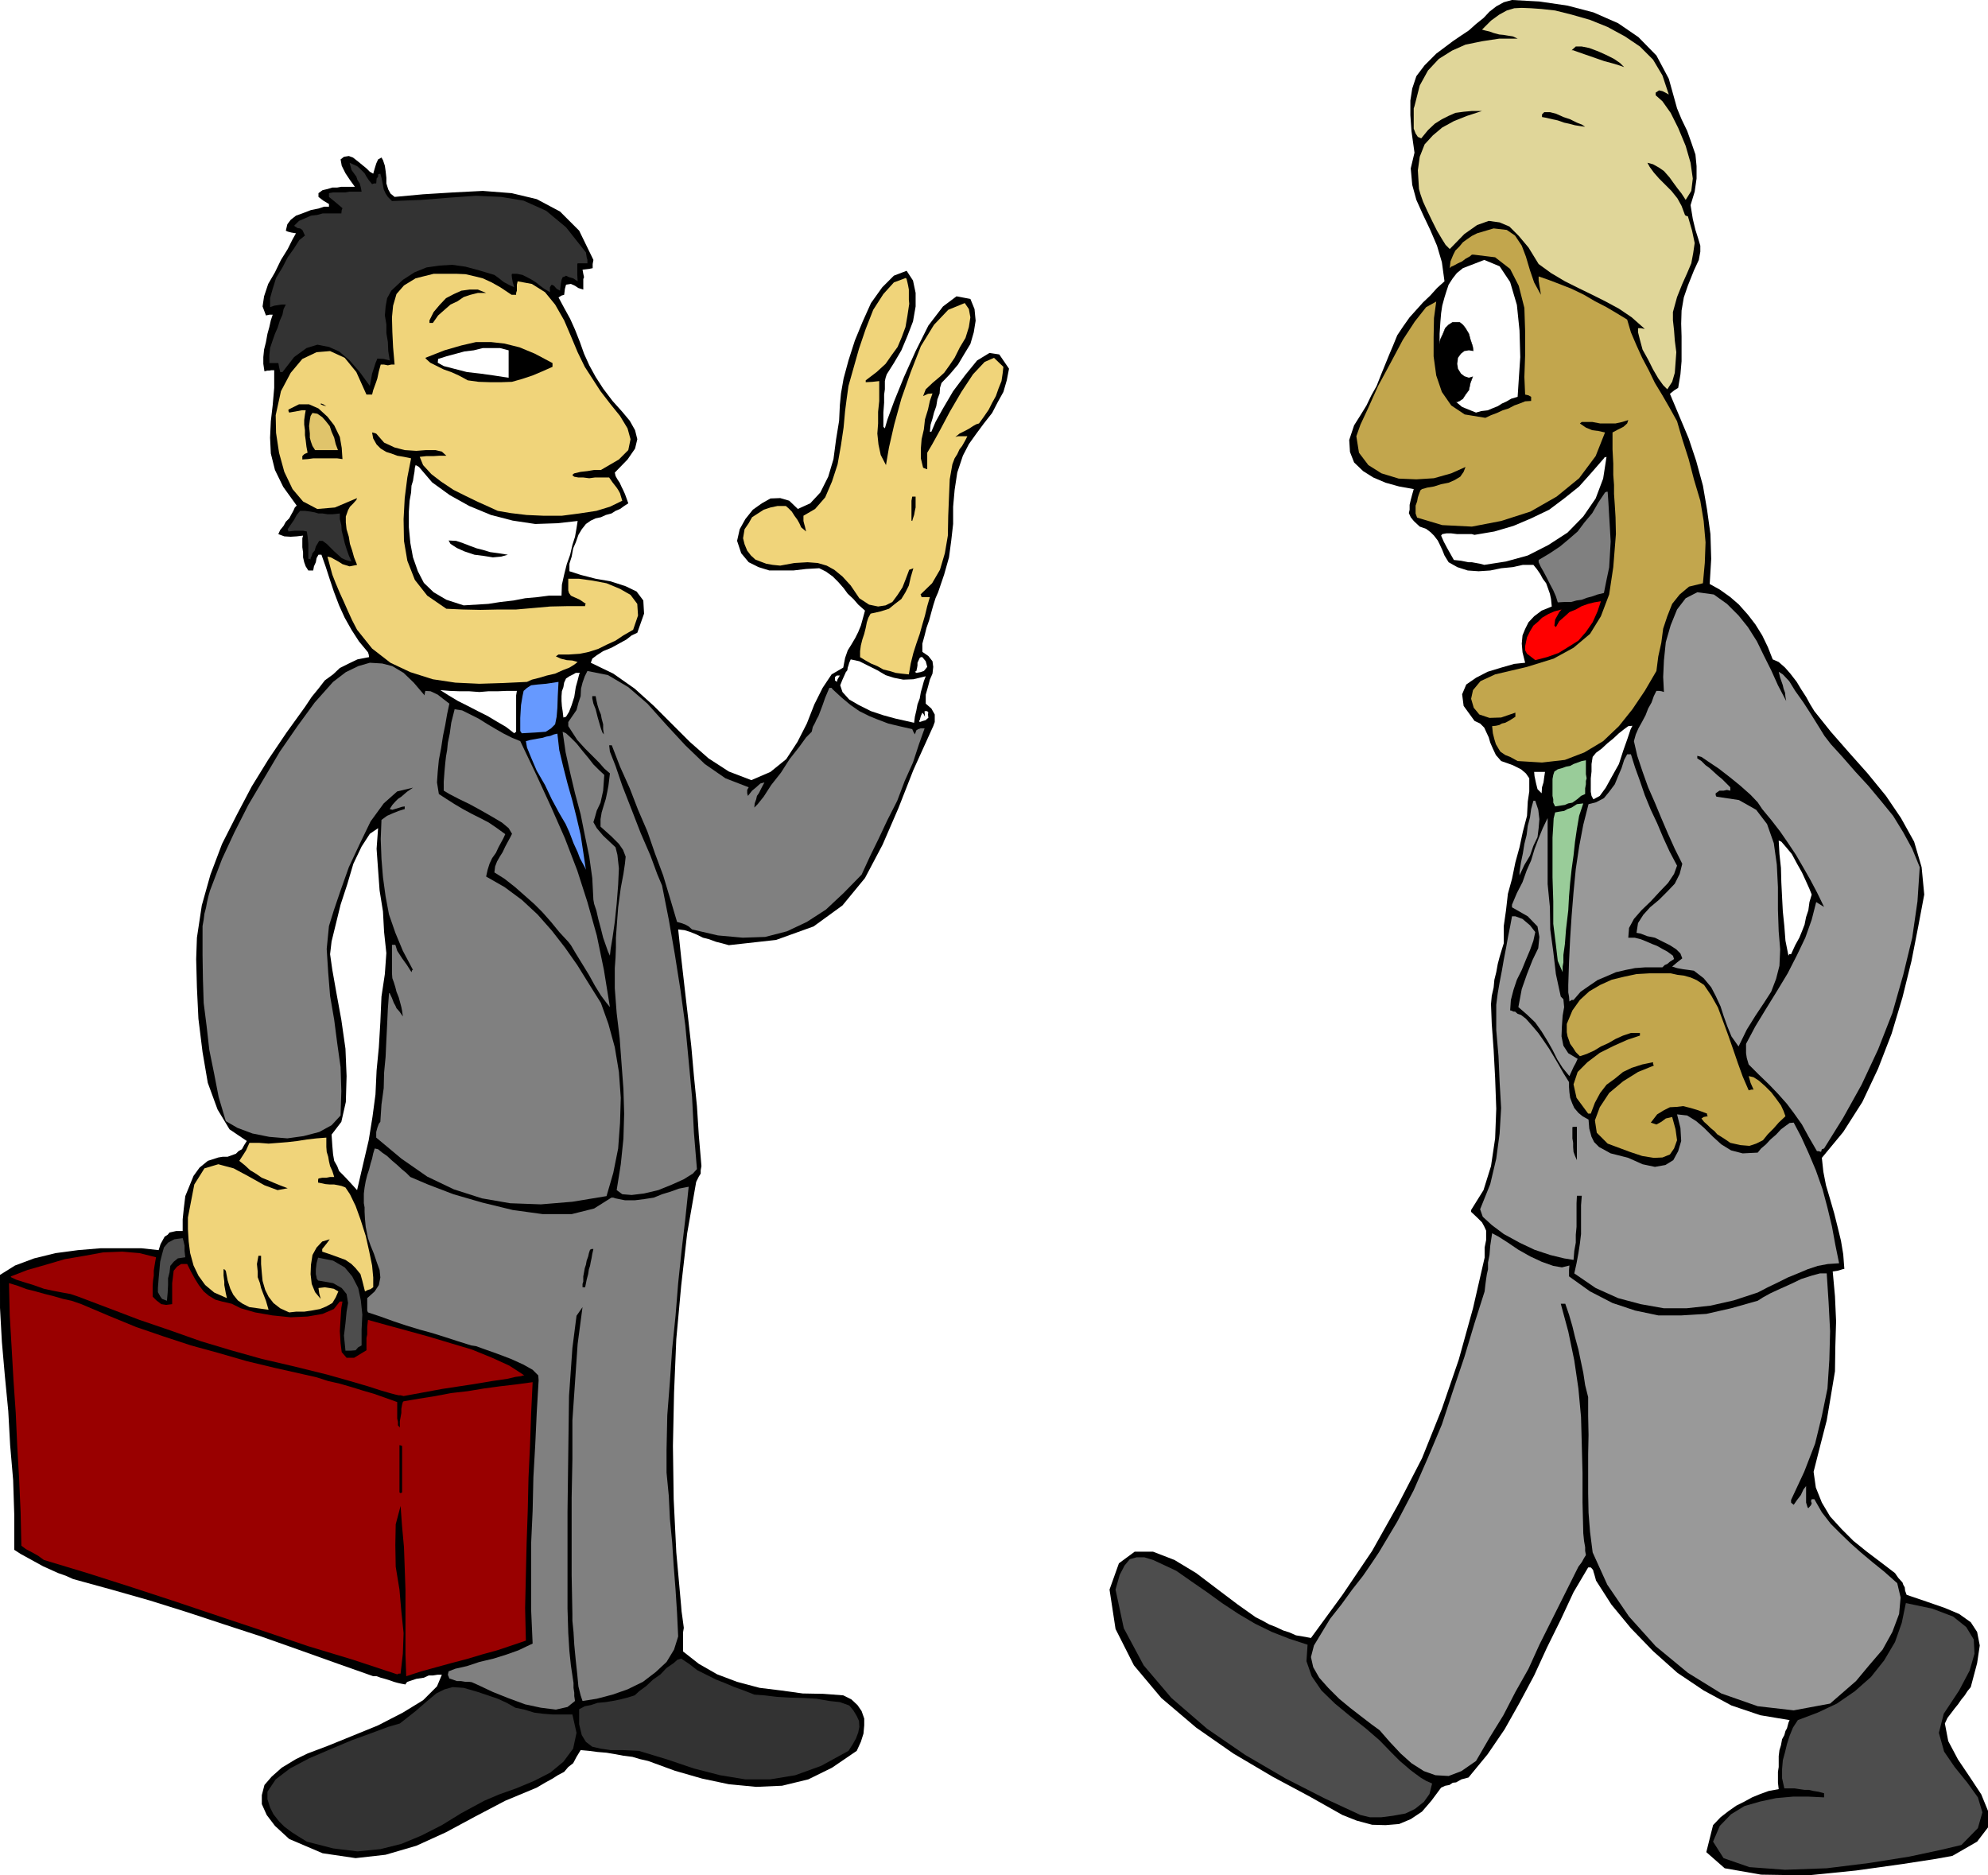
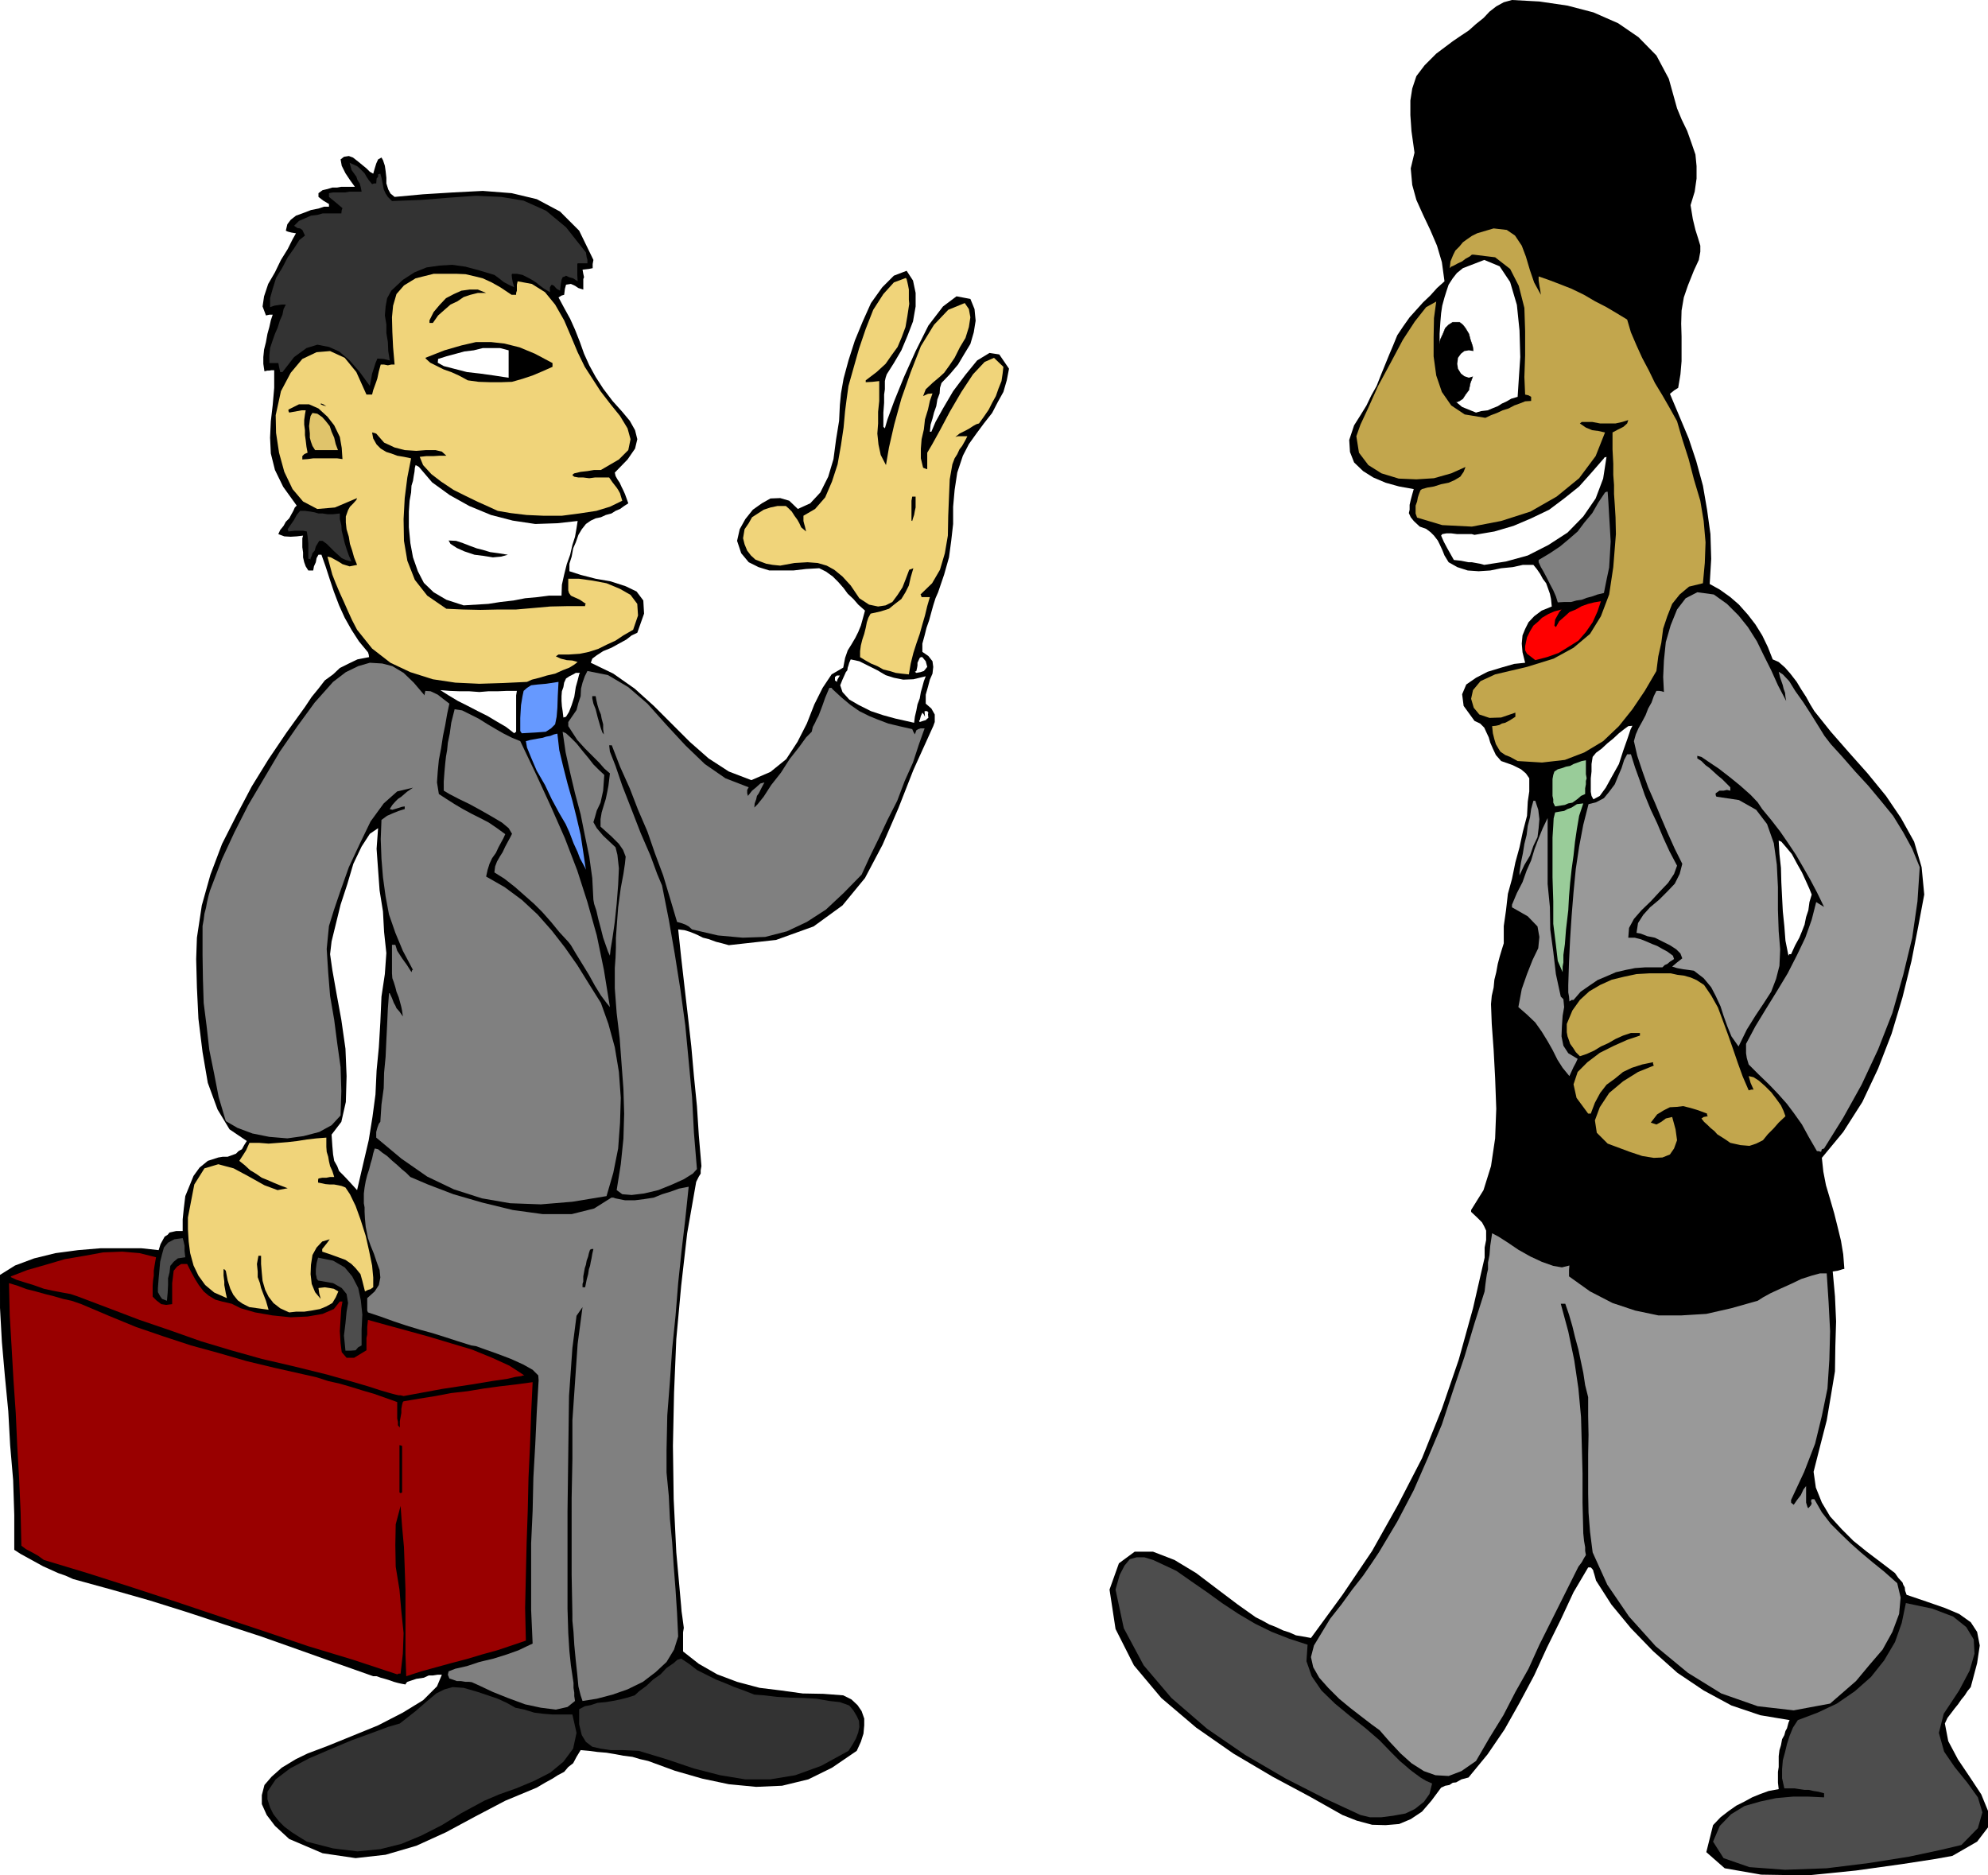
<svg xmlns="http://www.w3.org/2000/svg" height="480" viewBox="0 0 381.6 360" width="508.8">
  <path style="fill:#000" d="m106.838 485.673 2.88-1.8 3.672-1.368 4.104-1.008 4.32-.576 4.32-.36h7.848l3.312.36.36-1.152.432-.792.36-.648.576-.36.36-.432.648-.144.648-.144h1.224v-2.232l.216-2.088.288-2.376.792-1.944.792-1.944 1.152-1.584 1.584-1.296 2.016-.648.864-.144h.936l.792-.288.792-.288.504-.504.648-.36.432-.792.504-.792-3.312-2.232-2.304-3.816-1.872-5.112-1.008-5.904-.792-6.408-.288-5.976-.144-5.472.144-4.104.936-6.192 1.656-5.904 2.232-5.904 2.808-5.544 2.88-5.472 3.24-5.256 3.456-5.112 3.528-4.896 1.296-1.944 1.296-1.584 1.224-1.584 1.584-1.152 1.296-1.224 1.728-.864 1.656-.792 2.232-.432-.072-.504-.144-.432-1.728-2.088-1.44-2.232-1.296-2.304-1.08-2.376-1.008-2.664-.792-2.376-.792-2.448-.792-2.232h-.576l-.36.648-.144.792-.36.792-.144.792h-.936l-.504-.792-.288-.792-.216-.936V347l-.144-1.008v-1.727l.144-.504-1.224.144-1.152.072-1.224-.072-1.152-.432.36-.792.648-.792.432-.792.648-.648.432-.792.36-.648.288-.648.36-.36-2.592-3.6-1.584-3.24-.792-3.168-.144-3.024.144-3.168.36-3.096.288-3.312v-3.384h-.504l-.432.072h-.36l-.576.144-.216-1.44v-1.296l.144-1.44.36-1.44.288-1.584.36-1.296.288-1.296.36-1.08h-.648l-.648.144-.648-1.728.288-1.944.792-2.376 1.296-2.232 1.152-2.376 1.296-2.088.936-1.872.648-1.152-.864-.144-.576-.144-.216-.072-.288-.144.288-1.224.648-.864 1.008-.792 1.584-.576 1.296-.504 1.44-.288 1.08-.36h.936v-.504l-1.08-.648-.936-.72v-.72l.792-.576.936-.216.936-.288h.936l.792-.144h2.592l-.936-1.296-.864-1.296-.72-1.44-.216-1.224.648-.504.936-.144.792.288 1.008.792.792.648.792.648.648.648.648.36.288-1.008.288-.936.36-.792.648-.36.288.504.36 1.08.144 1.008.144 1.296v1.08l.36 1.152.432.792.792.648 5.472-.504 5.832-.36 5.616-.288 5.544.432 4.824 1.152 4.464 2.376 3.672 3.672 2.736 5.616-.144.792v.792l-.72.144-1.224.144.144.792.144.648-.144.36v2.016l-.936-.288-.648-.432-.792-.36-.936.144-.216.792-.144 1.152-.504.144-.576.36 1.08 2.016 1.152 2.088.936 2.088.936 2.376.792 2.232 1.008 2.232 1.224 2.232 1.44 2.232 1.8 2.376 1.872 2.088 1.44 1.728 1.008 1.8.432 1.728-.432 1.8-1.44 2.088-2.448 2.52.144.648.36.648.432.648.36.792.288.576.36.792.288.792.36 1.008-.792.504-.792.576-.864.36-.792.504-1.08.288-.936.432-1.008.216-.936.432-.936.648-.792 1.008-.648 1.08-.504 1.44-.504 1.152-.288 1.584-.432 1.368v1.44l2.232.72 2.808.72 2.88.504 2.88.936 2.088 1.008 1.296 1.728.144 2.52-1.296 3.672-1.08.504-1.008.792-1.44.792-1.44.792-1.584.648-1.224.792-.864.648-.288.792 4.32 2.088 4.104 2.88 3.672 3.312 3.528 3.528 3.384 3.384 3.6 3.168 3.888 2.52 4.32 1.656 3.672-1.584 3.024-2.448 2.16-3.312 1.8-3.528 1.44-3.672 1.584-3.168 1.728-2.592 2.232-1.296.36-1.872.504-1.44.72-1.152.72-1.224.576-1.152.504-1.224.36-1.296.432-1.584-1.296-1.152-.936-1.08-1.08-1.008-.792-1.08-1.008-1.152-1.08-1.08-1.296-.936-1.296-.648-2.52.144-2.448.288h-4.608l-2.088-.648-1.872-.936-1.44-1.728-.792-2.376.504-2.232 1.08-1.944 1.44-1.8 1.728-1.224 1.656-.936 1.872-.072 1.728.504 1.656 1.584 2.376-1.08 1.944-2.088 1.512-3.024 1.008-3.384.504-3.816.576-3.528.144-3.024.216-2.232.504-2.88.936-3.456 1.224-3.816 1.512-3.672 1.584-3.528 2.16-3.024 2.232-2.232 2.448-.936 1.224 1.872.504 2.376v2.592l-.504 2.88-1.08 2.808-1.152 2.736-1.44 2.448-1.368 2.16-.216.648-.144.648v1.584l-.144 1.008v1.584l-.144 1.872v2.736l.144.144.144.144.504-1.728 1.296-3.528 1.872-4.608 2.232-4.968 2.448-4.896 2.808-3.672 2.592-1.944 2.664.504.792 1.944.216 2.232-.36 2.232-.648 2.232-1.224 2.016-1.152 1.944-1.584 1.872-1.584 1.656-.288.936-.072 1.08-.432 1.152-.216 1.296-.432 1.224-.288 1.152-.36 1.152-.144 1.368h.288l.792-1.872 1.44-2.592 1.944-3.312 2.376-3.168 2.232-2.736 2.376-1.44 1.872.288 1.872 2.736-.432 2.232-.648 2.232-1.08 1.944-1.08 2.088-1.584 2.016-1.44 1.944-1.44 2.016-1.152 2.232-1.08 3.24-.504 3.312-.288 3.24v3.312l-.36 3.168-.432 3.24-.936 3.312-1.152 3.384-.504 1.152-.432 1.368-.36 1.296-.432 1.584-.504 1.44-.36 1.44-.432 1.584v1.584l1.152.792.792 1.008.144 1.08-.144 1.296-.504 1.152-.36 1.368-.432 1.512v1.728l1.08.936.648 1.152v1.44l-.288.792-.36.792-3.456 7.632-2.88 7.344-3.024 6.984-3.384 6.408-4.32 5.256-5.544 4.032-7.2 2.592-9.072 1.008-1.296-.36-1.152-.288-1.368-.504-1.152-.288-1.152-.576-1.224-.504-1.152-.36-1.224-.144.576 5.4.648 5.688.648 5.616.648 5.76.504 5.688.576 5.76.36 5.616.504 5.904-.144.792v.648l-.36.576-.504 1.008-1.728 9.864-1.152 10.08-.936 10.224-.432 10.296-.216 10.224.144 10.224.504 10.224.936 10.368.072.936.144 1.008.144 1.08.144 1.08-.144.864v3.672l3.024 2.376 3.528 2.016 3.816 1.44 4.32 1.152 4.104.504 4.176.576 3.96.072 3.816.288 1.584.792 1.152 1.08.792 1.152.504 1.44v1.296l-.144 1.584-.504 1.584-.792 1.728-4.752 3.24-4.536 2.232-5.04 1.224-4.968.216-5.256-.504-5.112-1.08-5.256-1.512-5.112-1.872-1.584-.36-1.44-.432-1.728-.216-1.512-.288-1.728-.288-1.728-.144-1.656-.216-1.584-.144-.792 1.296-.648 1.224-.936.72-.792.936-1.224.648-1.008.648-1.44.792-1.584.936-6.048 2.52-5.76 3.024-5.616 3.024-5.688 2.592-5.904 1.728-5.76.648-6.336-.936-6.408-2.736-2.736-2.52-1.584-2.088-.936-2.088v-1.728l.504-1.944 1.368-1.584 1.944-1.728 2.736-1.656 2.232-1.08 3.816-1.44 4.608-1.872 5.112-2.088 4.752-2.448 3.888-2.376 2.664-2.664.936-2.232h-.792l-.936.144h-.792l-.936.432-1.44.216-1.728.576-.216.216-.144.288-.792-.144-.648-.144-.792-.216-.792-.288-.936-.288-.792-.216-.792-.288h-.648l-7.344-2.592-7.056-2.52-7.128-2.52-7.056-2.304-7.2-2.376-7.128-2.232-7.344-2.088-7.344-2.016-1.44-.648-1.44-.504-1.44-.648-1.44-.648-1.44-.792-1.44-.792-1.44-.792-1.224-.792v-6.696l-.216-6.696-.576-6.696-.36-6.552-.648-6.696-.576-6.552-.36-6.552zm63.36-61.56.432 3.024.792 4.464.936 5.112.792 5.544.216 5.256-.144 4.968-.864 3.816-1.872 2.448.144 2.16.144 1.656.216 1.224.576 1.008.36.936.936.936 1.08 1.152 1.44 1.584 1.152-4.968 1.08-4.608.72-4.464.576-4.32.216-4.608.432-4.464.288-4.824.216-4.896.648-4.32.288-4.032-.432-4.032-.216-3.96-.648-4.032-.288-3.96-.288-4.032.288-3.96-1.584 1.08-1.584 2.448-1.584 3.312-1.152 3.888-1.296 3.96-.936 3.816-.792 3.24z" transform="translate(-106.838 -240.945)" />
  <path style="fill:#900" d="m108.566 487.257 1.656.504 1.728.648 1.728.432 1.8.504 1.728.432 1.728.504 1.656.36 1.872.648 5.256 2.232 5.256 2.16 5.256 1.8 5.256 1.728 5.256 1.44 5.472 1.584 5.4 1.296 5.76 1.296 2.232.504 2.232.72 2.232.504 2.232.648 2.088.648 2.232.648 2.232.792 2.232.792v3.168l.144.648v.648l.36.432v-1.224l.144-.792.144-.792v-.792l.144-.792.144-.504.144-.144 2.952-.504 3.168-.504 3.024-.576 3.168-.36 3.024-.504 3.168-.432 3.096-.36 3.168-.432-.288 6.048-.216 6.192-.288 6.12-.144 6.336-.216 6.192-.144 6.12-.144 6.336.144 6.264-2.736.936-2.808.936-2.88.792-2.88.864-3.024.792-2.88.792-2.88.792-2.88.936-.144-4.176v-12.384l-.144-4.176-.144-4.032-.36-3.96-.288-3.96-.936 3.528-.072 3.96.072 4.176.72 4.392.36 4.176.432 4.176-.144 3.96-.432 3.816h-.36l-.288.144-8.496-2.808-8.568-2.592-8.496-2.88-8.424-2.808-8.568-2.88-8.352-2.736-8.568-2.736-8.352-2.52-1.08-.792-1.152-.648-1.224-.648-.864-.648-.144-6.408-.288-6.48-.36-6.264-.288-6.336-.432-6.264-.36-6.336-.36-6.12z" transform="translate(-106.838 -240.945)" />
  <path style="fill:#900" d="m108.926 485.96 3.168-1.223 3.528-1.008 3.672-1.08 3.816-.648 3.528-.648 3.672-.144 3.312.288 3.168.792-.144.792-.144.864-.144.936v.936l-.144.936-.072 1.008v2.088l.72.72.936.72.936.144 1.152-.144v-4.032l.144-1.152.144-1.224.648-.792.792-.504h1.152l.72 1.44.792 1.44.72 1.152.936 1.224.936.792 1.296.792 1.296.36 1.872.432 1.728.864 2.736.792 3.312.576 3.528.36 3.24-.144 2.88-.504 2.16-.936 1.152-1.44h.504l-.216 1.224-.144 2.088-.144 2.376.144 2.304.216 1.728.936 1.08h1.44l2.376-1.44v-2.376l.144-.648v-1.44l.144-1.368 3.384.936 3.96 1.08 4.176 1.152 4.32 1.296 4.104 1.224 3.888 1.584 3.312 1.512 2.88 1.872h-.216l-.432.144-1.08.144-1.512.36-2.952.432-3.888.648-5.688.864-7.416 1.368-.576-.144h-.36l-.648-.144-1.08-.288-1.728-.504-2.448-.792-3.456-1.008-4.32-1.224-6.408-1.584-6.192-1.44-5.904-1.656-5.76-1.728-5.904-2.088-5.904-2.016-6.048-2.304-5.904-2.232-1.296-.432-1.584-.288-1.872-.36-1.656-.36-2.016-.72-1.656-.504-1.584-.504-1.08-.504z" transform="translate(-106.838 -240.945)" />
  <path style="fill:#4d4d4d" d="m137.15 488.193.144-1.872.144-1.584.144-1.584.36-1.44.36-1.296.792-.936 1.224-.648 1.584-.216.144.504.216.936v1.008l.144 1.224-1.44.216-.792.648-.648.792-.144 1.224-.288 1.152v1.296l-.072 1.44-.144 1.584-.936-.36-.36-.504-.432-.792z" transform="translate(-106.838 -240.945)" />
  <path style="fill:#f0d47a" d="m142.91 474.657 1.224-6.336 1.944-3.096 2.664-.792 2.952.792 2.952 1.584 2.952 1.656 2.52.936 1.944-.36-1.512-.576-1.224-.504-1.152-.504-1.08-.432-1.152-.792-1.08-.648-1.008-.936-1.08-.864.792-1.224.504-.792.288-.648.36-.792h1.872l1.8.144 1.872-.144 1.8-.144 1.872-.216 1.8-.288 1.872-.216 1.872-.144v1.8l.072.936.288.936.144.864.216.936.432.936.36 1.152h-.792l-.72.144h-.792l-.72.144-.072.288v.504h.072l.72.144.648.144.864.072h.792l.792.144.648.144.72.288.864 1.296 1.08 2.232.936 2.592 1.008 3.168.648 2.88.576 2.808.216 2.304v1.872l-.216.144-.288.216-.504.144-.576.288-.504-2.016-.36-1.296-.936-1.152-.792-.792-1.152-.792-1.368-.504-1.584-.576-1.512-.504v-.504l.864-1.08.576-.792-1.44.432-1.08 1.152-.792 1.44-.288 1.872-.072 1.8.216 1.872.648 1.584 1.08 1.296-.288-1.08-.144-1.008 1.224-.144.936.144.792.144.864.504-.504 1.152-.648 1.08-1.152.648-1.224.504-1.584.288-1.44.216h-1.584l-1.296.144-1.728-.792-1.296-1.008-.936-1.224-.648-1.296-.504-1.728-.144-1.512-.144-1.728V482h-.504l-.288 1.584.144 1.44v1.08l.432 1.152.216.936.432 1.152.504 1.296.504 1.728-2.088-.288-1.584-.216-1.296-.648-.936-.648-.864-1.08-.576-1.152-.504-1.584-.36-1.872-.288-.288h-.144v1.224l.144 1.152v.648l.144.792.144.792.216.936-2.448-1.08-1.728-1.44-1.296-1.8-.936-1.944-.648-2.376-.288-2.232-.144-2.376z" transform="translate(-106.838 -240.945)" />
  <path style="fill:gray" d="M145.718 420.009v-1.296l.216-1.224.144-1.152.288-1.08.216-1.152.288-1.224.288-1.008.36-.936 1.944-5.112 2.376-5.112 2.664-5.256 3.024-5.112 3.024-5.112 3.384-4.896 3.312-4.536 3.528-3.96 2.448-1.872 2.376-1.152 2.232-.648 2.376.144 1.944.504 2.16 1.296 1.944 1.872 2.088 2.448v-.216l.144-.648 1.008.072 1.368.648 1.008.792 1.224.936-.432 2.016-.36 2.088-.432 2.088-.36 2.376-.432 2.232-.216 2.232-.144 2.088.36 2.232 1.44.936 1.584 1.008 1.584.936 1.728.936 1.584.792 1.656.864 1.584 1.08 1.584 1.152-.36.792-.432.792-.504.936-.504 1.08-.72 1.008-.504 1.08-.36 1.152-.288 1.296 3.528 2.016 3.312 2.448 3.024 2.808 2.736 3.096 2.52 3.24 2.376 3.384 2.232 3.6 2.304 3.672 1.44 4.032 1.224 4.464.792 4.752.36 4.968-.144 4.824-.36 4.896-.936 4.68-1.296 4.464-6.552 1.08-6.048.504-5.904-.216-5.4-.936-5.4-1.728-5.112-2.448-4.968-3.456-4.824-4.032v-1.08l.216-.792.288-.792.288-.36.216-3.312.432-3.168.072-2.952.288-3.024.144-3.168.144-2.88.144-3.168.216-2.88v-.144h.144l.432.936.36.936.288.504.216.504.576.648.648.936-.144-1.08-.144-.72-.288-1.08-.216-.792-.432-1.08-.216-.864-.288-.936-.288-.792-.072-.936v-5.472h.648l.36 1.152.936 1.44.936 1.296.864 1.368.144-.432h.144l-1.944-3.672-1.44-3.456-1.224-3.528-.648-3.456-.504-3.672-.288-3.528-.144-3.816.144-3.672 1.08-.792 1.152-.504 1.08-.432 1.152-.36v-.504l-.504.072-.936.288-.936.288-.504-.144.504-.792.576-.648.504-.504.648-.432 1.08-.936 1.152-.792-3.024.72-2.592 2.304-2.52 3.456-2.088 4.32-2.088 4.464-1.584 4.464-1.296 3.816-.936 3.024-.432 4.392.288 4.536.36 4.464.792 4.608.576 4.464.648 4.608.144 4.608-.144 4.68-1.728 1.872-2.376 1.296-3.024.792-3.096.432-3.456-.288-3.24-.648-2.88-1.08-2.232-1.296-1.368-4.608-.864-4.464-.936-4.608-.504-4.464-.576-4.536-.144-4.608-.072-4.608z" transform="translate(-106.838 -240.945)" />
  <path style="fill:#333" d="m158.174 584.889 1.584-2.376 2.736-2.088 3.672-1.944 4.032-1.728 4.104-1.728 3.96-1.44 3.096-1.152 2.232-.648 3.024-2.376 2.232-1.944 1.728-1.44 1.584-.792 1.584-.432 2.088.144 2.736.792 3.816 1.296 1.728.792 1.656.936 1.728.36 1.872.576 1.656.216 1.872.144h3.816l.792 3.528-.648 3.024-1.872 2.52-2.52 2.088-3.096 1.584-3.456 1.44-3.24 1.152-2.88 1.224-4.392 2.376-3.744 2.304-3.96 2.016-3.816 1.584-4.032 1.008-4.392.432-4.68-.576-5.04-1.296-1.512-.936-1.368-.864-1.44-1.08-1.008-1.008-1.08-1.368-.648-1.296-.504-1.584zm.36-275.689.144-1.44.432-1.295.504-1.44.504-1.152.432-1.368.504-1.152.216-1.08.432-.864h-.792l-.504.072-.936.144-.792.288v-1.728l.504-1.8.648-2.088 1.224-2.016 1.008-1.944 1.224-1.728 1.008-1.584 1.08-.864-.504-1.08-.432-.288-.504-.072-.648-.432.936-.936 1.152-.504 1.152-.504 1.224-.144 1.008-.288h3.6l.072-.648.144-.36-1.44-1.224-1.152-.936v-.72l.792-.144h2.376l.792-.144h2.304l-.144-.792-.216-.792-.432-.648-.216-.648-.936-1.296-.36-1.368.648.288.792.36.504.432.504.504.432.432.36.648.432.648.648.792.36-.144h.432l.072-.936.288-.36v-.432l.432-.144.072.288.144.504.144.72.144.72.144.792.36.792.432.648.792.792 5.616-.216 5.4-.432 5.112-.36 4.824.216 4.32.72 4.32 1.944 3.816 3.168 3.816 4.824.144.936.144.504v.648h-1.872l-.072.144v2.088l.072 1.224-.864-.576-.792-.216-.576-.288-.216.144-.432.144-.216.504-.144.792-.144 1.296-.648-.36-.504-.576-.432-.216-.144.144-.216.36v.936l-1.08-.648-.792-.576-.792-.648-.792-.504-.936-.504-.864-.432-1.08-.216h-.936l-.072.216.072.648.144.792.288.936-1.08-.504-.936-.504-1.008-.792-.792-.576-2.88-.864-2.664-.72-2.592-.36-2.376.144-2.52.36-2.304.936-2.232 1.44-2.232 2.088-.792 1.44-.288 1.584-.144 1.728.288 1.728v1.656l.288 1.728.072 1.728.288 1.8-1.152-.288-1.224-.072-.36.864-.432 1.368-.216.648-.144.792-.144.792-.144.792-1.944-2.664-1.944-2.232-2.016-1.728-1.944-.864-2.232-.432-2.088.648-2.376 1.728-2.232 2.88h-.432l-.216-.936-.144-.792h-1.728v-.792z" transform="translate(-106.838 -240.945)" />
  <path style="fill:#f0d47a" d="m159.758 320.649 1.008-4.608 1.872-3.528 2.232-2.664 2.736-1.296 2.592-.216 2.808 1.296 2.232 2.736 1.944 4.32h1.08l.216-.864.288-.792.288-.792.216-.648.288-1.368.36-1.296h.648l.72.144.648-.144h.648l-.288-3.312-.144-2.952-.072-2.808.216-2.232.648-2.232 1.44-1.656 2.232-1.368 3.456-.864h4.464l1.656.072 1.872.432 1.44.36 1.728.792 1.656.936 2.16 1.44h.864v-.36l.144-.432v-1.152l.144-.648 2.736.504 2.52 1.584 1.944 2.376 1.728 3.024 1.296 3.024 1.296 3.096 1.368 2.808 1.44 2.232 1.584 2.448 1.944 2.52 1.8 2.232 1.44 2.376.576 2.088-.432 2.088-1.8 1.8-3.456 2.016h-1.296l-1.296.216-1.296.144-1.224.288-.216.144-.144.216.36.288.792.144h.936l1.152.144 1.08-.144h2.736l.648.936.792 1.008.288.432.36.648.144.504.288.936-2.376 1.152-2.592.792-3.312.504-3.312.432h-3.528l-3.24-.144-3.024-.36-2.52-.432-1.728-.792-2.088-.936-2.376-1.152-2.304-1.152-2.376-1.584-1.872-1.44-1.584-1.728-.648-1.584 1.296-.144h1.368l1.152-.072h1.296l-.864-.792-1.224-.288h-1.8l-1.872.144-2.232-.144-1.944-.504-2.016-.936-1.512-1.728-.432-.144-.36-.072.216 1.152.648 1.152.792.792 1.08.648.936.288 1.152.432 1.296.216 1.368.288-.72 3.672-.504 3.96-.216 4.032.072 4.176.648 3.816 1.44 3.672 2.376 3.024 3.672 2.52 3.168.144 3.384.072 3.456-.072h3.384l3.312-.288 3.24-.288 3.312-.072h3.384v-.288l.144-.144-1.152-.792-.792-.36-.648-.288-.288-.144-.36-.504-.144-.504v-2.232h2.088l2.592.36 2.664.504 2.592 1.08 2.016 1.152 1.296 1.728.144 2.232-.936 2.736-1.872 1.08-1.512 1.008-1.728.792-1.584.792-1.8.576-1.728.36-2.088.144h-2.016l-.216.144-.288.216.936.432 1.152.288 1.08.072 1.008.288-.648.504-.936.576-1.296.504-1.44.648-1.584.36-1.44.432-1.44.36-.936.432-4.536.216-4.608.144-4.608-.216-4.32-.648-4.32-1.368-3.816-1.8-3.528-2.736-2.88-3.6-.936-1.8-.792-1.728-.792-1.8-.792-1.728-.792-1.872-.648-1.656-.504-1.872-.432-1.584.648.144.792.432.648.36.792.504 1.368.432 1.44-.288-.576-1.44-.36-1.296-.432-1.296-.216-1.368-.432-1.44-.144-1.296v-1.152l.432-1.224.36-.648.648-.648.576-.648.144-.36-4.248 1.8-3.384.288-2.736-1.44-2.016-2.376-1.584-3.312-1.008-3.672-.576-3.816z" transform="translate(-106.838 -240.945)" />
  <path style="fill:#333" d="m162.062 342.537.576-.864.648-.936.504-.936.648-.792h.936l1.08.144.792.144.72.216h.792l.936.144h1.08l1.296-.144v1.08l.288 1.152.072 1.08.288 1.152.288 1.224.36 1.152.432 1.224.504 1.152-1.08-.288-.792-.36-.72-.648-.72-.648-.792-.792-.648-.648-.792-.576h-.648l-.648 1.08-.216.792-.432.504-.144.504-.216.432v.288l-.144-.144h-.288v-2.88l-.144-1.44-.144-.936-.72-.144h-1.584l-1.224.144z" transform="translate(-106.838 -240.945)" />
  <path style="fill:#000" d="m162.206 319.569 2.016-1.008h1.944l1.8.792 1.728 1.584 1.296 1.656 1.08 2.232.36 2.088.144 2.16-1.008-.144h-4.608l-1.08.144-1.008.072v-.648l.36-.36.288-.144.36-.144-.216-1.152-.144-1.224-.144-1.008v-.936l-.144-1.08v-.864l.144-1.08.144-.792h-.792l-.792.144-.792.144-.792.144-.144-.288z" transform="translate(-106.838 -240.945)" />
  <path style="fill:#e0c46b" d="m166.31 321.585.144-.792.36-.576.936.144.936.648.648.72.792 1.008.36 1.08.504 1.152.288 1.224.432 1.152h-4.392l-.504-.792-.288-.792-.216-.792v-.792l-.144-1.44z" transform="translate(-106.838 -240.945)" />
  <path style="fill:#4d4d4d" d="m167.462 484.593.144-1.152.288-1.08 2.88.576 2.232 1.296 1.44 1.728 1.152 2.232.504 2.376.288 2.736-.144 2.88v3.024l-.648.36-.504.576-.936.072h-1.008l-.288-2.88.288-2.376.216-2.232.288-1.656-.288-1.728-.936-1.152-1.656-.936-2.88-.504-.288-.432v-.216l-.144-.576z" transform="translate(-106.838 -240.945)" />
  <path style="fill:#000" d="m168.542 318.417.36.144.576.36-.576-.144-.504-.216v-.144z" transform="translate(-106.838 -240.945)" />
  <path style="fill:gray" d="m176.678 470.049.144-1.152.216-1.224.288-1.152.36-1.08.288-1.152.288-.936.216-1.008.288-.936.648.144.792.648.936.648 1.008.936.936.792.936.864.792.648.792.792 3.384 1.44 4.896 1.872 5.472 1.584 5.904 1.44 5.76.792h5.544l4.32-1.08 3.312-2.088h.36l.432.144 1.8.36h1.944l1.728-.216 1.872-.288 1.584-.648 1.656-.504 1.584-.576 1.872-.36-.648 6.192-.72 6.12-.648 6.192-.504 6.264-.648 6.336-.432 6.264-.504 6.48-.144 6.696v4.32l.432 4.464.216 4.464.432 4.464.288 4.464.36 4.608.288 4.464.216 4.536-.792 2.52-1.44 2.376-2.088 1.944-2.448 1.872-2.952 1.44-2.88 1.008-3.024.792-2.736.432-.36-1.08-.432-1.728-.216-2.304-.288-2.664-.288-3.024-.144-2.448-.216-2.16v-1.296l-.144-7.488V528.44l.144-7.344v-7.488l.504-7.344.504-7.344.936-7.056-1.152 1.656-.792 6.192-.648 9.216-.144 11.016-.144 11.16v18.648l.144 4.68.216 3.456.288 2.736.288 1.944.216 1.44v.936l.144.936v.648l.144.936-1.44 1.152-2.232.504-2.88-.36-3.024-.648-3.312-1.224-2.88-1.152-2.448-1.152-1.584-.72-.504-.072h-.72l-.864-.144h-.792l-.792-.288-.648-.216-.288-.72.144-.648 1.296-.504 2.232-.504 2.376-.792 2.736-.648 2.52-.792 2.232-.792 1.656-.792 1.08-.504-.288-6.48v-12.744l.288-6.264.144-6.408.36-6.336.288-6.192.36-6.12-.072-.936-1.08-1.08-1.8-1.008-2.376-1.08-2.664-1.008-2.232-.792-1.8-.648-.936-.144-2.52-.792-2.448-.792-2.52-.792-2.376-.648-2.592-.792-2.376-.792-2.592-.936-2.376-.792-.144-.36v-2.376l1.44-1.296.792-1.224.288-1.44-.144-1.44-.576-1.584-.504-1.512-.648-1.584-.504-1.44-.432-2.16-.144-1.512-.072-1.368v-.864l-.144-.792v-1.367z" transform="translate(-106.838 -240.945)" />
  <path style="fill:#000" d="M183.518 518.36h.072l.432.145v8.928l-.288.144-.216-.144v-7.992z" transform="translate(-106.838 -240.945)" />
  <path style="fill:#fff" d="m185.318 339.153.144-2.088.288-1.584.072-1.296.288-.936.144-.936.144-.792.072-.792.144-.504.288.144.36.216 2.52 2.952 3.384 2.448 3.744 2.088 4.176 1.728 4.176 1.08 4.32.648 4.248-.144 3.888-.432-.216 1.368-.288 1.656-.504 1.584-.432 1.872-.648 1.8-.504 2.016-.432 1.944-.072 2.088h-2.376l-2.232.288-2.376.216-2.232.432-2.52.288-2.304.36-2.376.144-2.376.144-3.312-1.08-2.448-1.44-1.872-1.8-1.152-2.232-.936-2.664-.504-2.736-.288-3.024z" transform="translate(-106.838 -240.945)" />
  <path style="fill:#000" d="m188.486 309.633 3.672-1.44 3.24-.936 2.808-.648h2.88l2.592.288 2.88.72 2.952 1.224 3.384 1.8v.72l-1.944.864-1.872.792-1.944.648-2.016.576-2.088.072h-2.088l-2.232-.072-2.088-.288-.648-.36-1.08-.576-1.44-.648-1.44-.504-1.584-.792-1.008-.504-.792-.72zm.792-7.2.792-1.584 1.152-1.368 1.224-1.296 1.512-.792 1.44-.648 1.584-.216h1.584l1.584.648h-1.584l-1.44.36-1.296.432-1.152.792-1.368.648-1.152 1.008-1.224 1.08-1.008 1.44h-.648v-.288z" transform="translate(-106.838 -240.945)" />
  <path style="fill:#fff" d="m190.934 309.849 1.584-.504 1.872-.504 1.584-.432 1.8-.216 1.728-.432h3.312l1.656.432v5.256l-1.008-.144-1.872-.288-2.592-.36-2.52-.288-2.52-.648-1.944-.504-1.152-.648zm.432 63.576 1.8.144 1.872.072h1.872l1.944.144 1.728-.144h1.8l1.728-.072h1.944l-.144.864v6.984l-.216.144-.144.144-1.584-1.224-1.728-1.008-1.8-1.08-1.872-.936-1.944-1.008-1.872-.936-1.8-1.08z" transform="translate(-106.838 -240.945)" />
  <path style="fill:gray" d="m192.014 390.993.144-1.944.144-1.584.144-1.296.216-1.224.144-1.44.36-1.728.288-2.088.648-2.592 1.44.216 1.584.792 1.584.792 1.728 1.08 1.584.936 1.512.864 1.584.792 1.584.648 3.024 6.336 2.88 6.264 2.664 6.048 2.376 6.192 1.944 6.048 1.8 6.408 1.368 6.624 1.152 7.128-.648-.792-1.08-1.44-1.152-1.872-1.152-2.088-1.368-2.232-1.152-1.872-.936-1.584-.504-.648-1.728-1.872-1.584-1.944-1.656-1.872-1.584-1.584-1.872-1.656-1.8-1.584-2.016-1.584-1.944-1.224.144-1.152.36-.936.576-1.008.504-.792.504-1.08.504-.936.432-.792.36-.72-.648-1.08-1.296-1.08-1.944-1.152-2.016-1.152-2.232-1.224-2.088-1.008-1.8-.936-1.08-.648v-.936z" transform="translate(-106.838 -240.945)" />
  <path style="fill:#000" d="m192.95 344.697 1.44.072 1.296.432 1.296.504 1.368.504 1.152.288 1.44.432 1.584.216 1.8.288-1.296.36-1.584.144-1.8-.288-1.728-.216-1.944-.648-1.44-.648-1.224-.792zm12.096-34.56.216-.936.432-.504h.648l.648.144.648.144.648.36 1.08.648 1.008.792v.648l-1.44.288-.936.36-.72.144-.432.288-.648.144-.648.216-.432-.648-.072-.864v-.792z" transform="translate(-106.838 -240.945)" />
  <path style="fill:#69f" d="m206.702 378.753.144-2.448.288-1.728.216-1.008.648-.576.792-.504 1.224-.144 1.656-.144 2.376-.36-.144 2.736-.072 2.232-.144 1.728-.288 1.44-.792.792-1.008.648-2.016.144-2.592.144-.288-.432v-1.8zm1.08 4.464.792-.216.792-.144.792-.144.864-.144.648-.216.792-.144.72-.288.648-.144.36 3.168.792 3.312.792 3.096.936 3.312.792 3.168.792 3.384.504 3.312.504 3.384-.216-.504-.432-.792-.504-.936-.432-1.152-.792-1.728-.792-2.088-.72-1.584-1.224-2.088-1.44-2.664-1.296-2.736-1.584-2.736-1.08-2.52-.792-1.944z" transform="translate(-106.838 -240.945)" />
  <path style="fill:#fff" d="m214.622 374.577.072-.936.288-.792.144-.864.36-.792.648-.432.72-.36.504-.288h.792l-.144.288-.288 1.152-.36 1.296-.288 1.872-.504 1.584-.504 1.296-.576.936-.504.144-.144-1.224-.144-.936-.072-1.008z" transform="translate(-106.838 -240.945)" />
  <path style="fill:gray" d="m214.838 381.417.648.288.936.864 1.08 1.08 1.152 1.44 1.08 1.296 1.008 1.296 1.08 1.08 1.008.936-.216 3.024-.504 2.304-.72 1.512-.36 1.296-.288.936.648 1.152 1.224 1.44 2.376 2.232.36 1.44.288 2.592-.144 3.168-.288 3.672-.36 3.456-.432 3.024-.36 2.16-.144 1.296-.36-.792-.432-1.224-.504-1.44-.432-1.728-.504-1.872-.36-1.584-.432-1.296-.144-.792-.216-4.176-.576-4.104-.864-4.176-.792-3.96-1.08-4.032-.936-3.96-.864-3.888z" transform="translate(-106.838 -240.945)" />
  <path style="fill:gray" d="m215.918 379.545.792-1.152.792-1.152.36-1.368.432-1.296.072-1.44.288-1.152.432-1.224.504-1.008 3.96.792 3.888 2.304 3.672 3.168 3.672 4.104 3.6 3.888 3.744 3.6 3.96 2.736 4.464 1.728-.288.504v.648l.144.504.792-1.008.792-.648.792-.72.792-.216-.504.936-.576 1.152-.36.504-.144.648-.288.792-.072.792.648-.648 1.152-1.44 1.44-2.232 1.872-2.376 1.656-2.592 1.872-2.376 1.296-1.8 1.08-1.08.216-.936.432-.792.288-.648.36-.648.36-.936.432-1.152.504-1.44.792-1.872h.432l.216.288 1.728 1.584 1.728 1.44 1.656 1.152 1.872.936 1.584.648 2.088.792 2.088.504 2.52.576.216.504.288.504.288-.792.36-.216.432-.144h.792l-1.08 3.024-1.152 3.528-1.584 3.528-1.44 3.816-1.872 3.672-1.728 3.672-1.656 3.384-1.584 3.456-3.456 3.528-3.384 3.168-3.672 2.376-3.816 1.8-4.176 1.08-4.32.144-4.752-.432-4.968-1.152-.648-.576-.648-.36-.792-.288-.792-.216-1.368-4.608-1.296-4.32-1.584-4.248-1.44-4.176-1.8-4.176-1.584-4.104-1.872-4.176-1.584-4.104h-.504l.144 1.224 1.08 2.736 1.296 3.816 1.8 4.608 1.728 4.464 1.872 4.32 1.296 3.528.936 2.232 1.296 6.552 1.152 6.624 1.08 6.84.936 6.84.648 6.84.648 6.912.36 6.84.576 6.984-.792.864-1.728 1.08-2.232 1.008-2.664 1.08-2.736.648-2.376.288-1.8-.144-1.08-.792.792-4.968.504-4.896.144-4.824-.144-4.752-.36-4.824-.36-4.896-.576-4.824-.36-4.752v-3.888l.144-2.016.072-1.944v-1.872l.144-2.016.144-1.944.144-1.872.504-3.744.504-2.664.288-1.944.144-1.368-.504-1.296-.792-1.152-1.44-1.44-2.088-1.872v-1.44l.216-1.296.432-1.44.36-1.152.288-1.368.216-1.152.144-1.152.144-1.224-1.08-.936-1.008-1.152-1.44-1.44-1.296-1.296-1.44-1.584-.936-1.44-.792-1.224z" transform="translate(-106.838 -240.945)" />
  <path style="fill:#333" d="m218.006 569.049 1.08-.576 1.152-.216 1.296-.432 1.584-.144 1.296-.216 1.44-.288 1.44-.36 1.368-.432.864-.792 1.368-1.008 1.296-1.224 1.44-1.008 1.152-1.224 1.368-.936.72-.648.72-.216 1.512 1.008 1.584 1.224 1.728.864 1.872.936 1.656.648 1.872.792 1.8.648 2.016.792 1.944.144 2.376.288 2.448.144 2.664.072 2.52.144 2.448.432 2.016.216 1.8.648.792.936.648 1.08.432.936.072 1.152-.216 1.08-.432 1.152-.648 1.152-.792 1.224-5.256 2.88-4.968 1.8-4.824.792h-4.752l-4.824-.792-5.04-1.296-5.112-1.728-5.472-1.656-3.024-.144h-2.376l-1.944-.288-1.584-.36-1.224-.936-.792-1.296-.504-2.088z" transform="translate(-106.838 -240.945)" />
  <path style="fill:#000" d="M218.798 486.969v-1.008l.144-.792.144-.792.216-.648.144-.792.288-.792.144-.648.216-.648.288-.144h.36l-.216.936-.144.864-.144.648-.144.792-.216.648-.144.936-.288 1.08-.288 1.44h-.504v-.648zm1.728-112.392h.648l.144.792.216.936.288.936.36.864.144.792.288 1.08v.936l.144 1.008-.288-.36-.288-.792-.36-1.224-.288-1.008-.36-1.44-.432-1.08-.216-1.008z" transform="translate(-106.838 -240.945)" />
  <path style="fill:#f0d47a" d="m249.47 344.265.288-1.728.792-1.152.648-1.152 1.224-.792 1.008-.648 1.296-.432 1.368-.288h1.584l.504.432.648.648.504.792.576.792.36.648.36.792.432.36.504.432-.216-.936-.144-.504-.144-.576v-1.008l2.232-1.296 1.944-2.232 1.296-3.024 1.08-3.312.648-3.672.504-3.384.288-3.168.288-2.232.36-2.592.936-3.312 1.08-3.816 1.296-3.816 1.44-3.672 1.944-3.024 2.016-2.232 2.304-.864.144.216.144.576.144.648.144.792v1.944l.072.792-.36 2.376-.36 2.088-.72 1.944-.792 1.872-1.152 1.584-1.152 1.656-1.728 1.584-2.088 1.584v.36l1.296-.072 1.296-.144v3.816L275.39 320v2.232l-.144 1.944.216 2.088.432 2.016 1.008 1.944.576-3.384 1.008-4.392 1.368-4.968 1.8-5.112 1.944-4.968 2.52-4.104 2.736-2.88 3.168-1.296.792 1.152.288 1.584-.288 1.872-.648 2.088-1.08 1.8-1.008 2.016-1.08 1.584-.936 1.296-.864.792-1.368 1.152-1.296 1.224-.504 1.296.936-.432.864-.072-.504 1.44-.36 1.656-.576 1.872-.216 1.944-.432 1.872-.144 1.8v1.872l.432 1.8.36.144.432.144v-3.168l.936-1.584 1.512-2.736 1.872-3.528 2.232-3.816 2.232-3.384 2.232-2.376 1.8-.792 1.8 1.728-.144 1.296-.216 1.44-.576 1.44-.504 1.44-.72 1.296-.648 1.296-.936 1.368-.936 1.296-.504.144-.648.36-.648.432-.648.36-1.296.648-.792.648.504-.144h1.8l-.36.72-.648 1.152-.504.648-.432.936-.504.792-.432 1.152-.504 2.88-.144 3.456-.144 3.528-.072 3.816-.576 3.384-.936 3.168-1.512 2.592-2.232 2.16.072.072.144.432h1.584l-.504 1.728-.432 1.8-.504 1.728-.504 1.8-.648 1.872-.576 1.8-.504 2.016-.36 2.088-1.368-.144-1.152-.144-1.152-.36-1.224-.288-1.152-.648-1.224-.504-1.152-.648-.936-.576v-1.152l.144-1.08.288-1.152.36-1.08.288-1.152.216-1.08.288-.864.432-.792 1.944-.432 1.584-.504 1.152-.936 1.224-.936.792-1.296.648-1.296.36-1.584.504-1.728-.36.144-.432.144-.648 1.728-.648 1.656-.936 1.44-1.008 1.368-1.296.648-1.44.216-1.728-.36-1.872-1.224-1.656-2.448-1.584-1.728-1.584-1.296-1.44-.792-1.728-.504-1.944-.144-2.52.144-2.736.504-1.44-.144-1.224-.216-1.152-.432-.936-.36-.864-.792-.72-.936-.504-1.224z" transform="translate(-106.838 -240.945)" />
  <path style="fill:#fff" d="m267.11 370.905.36-.288h.576l-.432.72-.144.504-.36-.288zm1.008 1.584.432-1.08.36-.792.288-.648.288-.36.072-.504.144-.432.144-.504.288-.648 1.656.36 1.872.936 1.584.792 1.584.936 1.584.504 1.8.36 1.944-.072 2.376-.576-.36.936-.288 1.08-.288 1.008-.216 1.224-.432 1.152-.216 1.152-.288 1.224-.144 1.152-1.584-.36-1.944-.432-2.376-.648-2.376-.792-2.304-1.152-1.872-1.08-1.296-1.44z" transform="translate(-106.838 -240.945)" />
  <path style="fill:#000" d="M281.798 339.945v-2.88l.144-.792h.792-.144v2.088l-.144.648-.144.792-.216.648-.144.504-.144-.072v-.576z" transform="translate(-106.838 -240.945)" />
  <path style="fill:#fff" d="m282.734 369.753.144-.648.072-.432v-.504l.432-.936.216-.144h.288l.648.792.288 1.08-.288.36-.36.432-.648.216-.792.144-.288-.216zm.648 9.432.216-.792.288-.648.288.36.216.432-.072-.792v-.288h.504l.216.288-.072.288.072.72-.216.144-.288.288-.504.144-.648.216-.144-.216z" transform="translate(-106.838 -240.945)" />
  <path style="fill:#000" d="m319.814 546.08 1.8-5.04 3.024-2.231h3.528l4.104 1.584 4.176 2.52 4.176 3.168 3.816 2.88 3.456 2.448 1.296.648 1.296.72 1.296.504 1.368.648 1.152.36 1.296.576 1.296.216 1.584.288 6.048-8.28 5.688-8.424 4.968-8.856 4.608-8.928 3.816-9.504 3.24-9.432 2.736-9.864 2.232-9.72v-1.944l.288-1.44v-1.8l-.36-.792-.432-.792-.936-.936-1.152-1.08v-.36l2.376-3.816 1.44-4.608.792-5.328.216-5.688-.216-5.904-.288-5.4-.36-4.968-.144-3.816.144-1.584.36-1.584.144-1.512.36-1.44.288-1.584.36-1.368.432-1.44.36-1.152v-3.312l.432-3.024.36-3.168.792-2.88.648-3.168.792-2.88.648-3.024.792-3.024.144-2.736.288-1.944v-2.52l-.648-.936-.936-.792-1.584-.792-2.232-.792-1.008-1.152-.576-1.224-.504-1.152-.288-1.008-.504-1.08-.36-.792-.792-.792-1.08-.504-2.088-2.88-.288-2.232.792-1.872 1.872-1.296 2.232-1.152 2.592-.792 2.52-.72 2.088-.216-.504-2.016-.144-1.656.144-1.584.504-1.224.648-1.296 1.08-1.152 1.44-1.08 1.944-.792-.144-1.44-.216-1.008-.432-1.224-.288-.792-.648-.864-.504-.936-.648-.936-.648-.792h-2.016l-1.944.432-2.232.216-2.088.432-2.232.144-2.088-.144-2.016-.648-1.656-.936-.792-1.296-.432-1.08-.504-1.08-.36-.72-.72-.936-.648-.648-.864-.648-1.224-.432-1.152-1.08-.576-.72-.36-.792.144-.648v-.936l.216-.936.288-1.08.288-1.008-2.808-.504-2.592-.72-2.376-1.008-1.944-1.224-1.728-1.656-.792-2.016-.144-2.304.936-2.808 1.224-1.944 1.152-1.872.936-1.944 1.008-1.8.792-2.016.792-1.944.792-1.944.792-1.872.792-1.944 1.152-1.728 1.224-1.728 1.296-1.44 1.296-1.44 1.368-1.296 1.296-1.44 1.44-1.296-.504-3.672-.936-3.168-1.296-3.024-1.368-2.88-1.296-2.88-.792-2.88-.288-3.168.72-3.024-.576-4.104-.216-3.096v-2.808l.36-2.304.792-2.376 1.584-2.088 2.232-2.232 3.168-2.376 1.584-1.08 1.512-1.008 1.368-1.224 1.44-1.152 1.152-1.224 1.296-1.008 1.44-.792 1.584-.432 5.256.288 5.4.792 4.968 1.296 4.752 2.088 3.888 2.664 3.456 3.528 2.376 4.464 1.584 5.688.864 2.088 1.08 2.232.792 2.232.792 2.304.216 2.232v2.376l-.36 2.52-.792 2.592.432 2.664.504 2.088.504 1.584.432 1.44v1.152l-.288 1.584-.936 2.016-1.152 2.88-.792 2.304-.432 2.52-.072 2.52.072 2.448v4.752l-.216 2.52-.432 2.592-.792.504-.792.648 1.728 4.104 1.872 4.464 1.44 4.32 1.296 4.752.792 4.608.648 4.68.144 4.752-.288 4.824 1.944 1.08 2.016 1.44 1.656 1.44 1.728 1.944 1.44 1.872 1.296 2.088 1.08 2.232.936 2.376 1.152.504 1.224 1.08 1.008 1.152 1.224 1.584.864 1.44.936 1.44.792 1.44.792 1.296 3.168 3.96 3.528 4.032 3.528 3.96 3.528 4.32 2.88 4.248 2.52 4.536 1.44 4.896.504 5.256-1.152 6.12-1.296 6.624-1.728 6.984-2.088 6.984-2.592 6.696-3.024 6.408-3.672 5.76-4.104 4.968.288 2.664.504 2.592.792 2.664.792 2.736.648 2.592.648 2.664.432 2.592.216 2.808-.36.072-.432.144-.504.144-.936.144.432 4.752.216 4.824-.144 4.752-.072 4.824-.792 4.752-.792 4.68-1.224 4.752-1.296 5.112.432 3.024 1.152 2.88 1.584 2.664 2.232 2.448 2.232 2.232 2.592 2.088 2.664 2.016 2.736 2.088.648.936.792.864.144.432.288.504.072.648.288.792 3.816 1.296 3.528 1.224 2.736 1.152 2.232 1.584 1.224 1.872.504 2.592-.504 3.384-1.224 4.608-.648.792-.504.792-.648.792-.648.936-.648.792-.648.864-.72.936-.504 1.08.648 3.384 1.872 3.528 2.232 3.312 2.232 3.384 1.296 3.168v3.168l-2.088 2.736-4.752 2.736-3.168.576-6.552 1.008-8.784 1.224-9.288.936-8.928-.144-6.984-1.224-3.528-3.096 1.296-5.184 1.44-1.512 1.584-1.224 1.44-1.008 1.584-.792 1.44-.792 1.584-.648 1.584-.576 1.944-.36-.144-1.224v-2.088l.144-.936v-2.088l.144-1.152.288-.936.216-1.152.432-.792.216-.792.288-.504.288-1.08.216-.504-5.616-.936-5.544-1.872-5.328-2.88-5.04-3.384-4.68-4.176-4.248-4.392-3.744-4.536-2.952-4.608-.216-.792-.144-.504-.144-.432v-.144l-.216-.36-.288-.288h-.504l-2.808 4.752-2.448 5.256-2.664 5.4-2.448 5.328-2.808 5.256-2.88 5.112-3.24 4.752-3.672 4.464-1.368.36-1.008.576-.648.072-.648.432-.792.144-.792.36-1.872 2.52-1.8 2.088-2.16 1.44-2.232.936-2.592.216-2.592-.072-2.952-.792-2.736-1.08-6.264-3.528-7.128-3.816-7.56-4.464-7.128-4.968-6.696-5.688-5.256-6.264-3.528-6.984zm128.448-143.783.144 2.592.288 2.664.072 2.736.144 2.88.144 2.736.288 2.808.216 2.808.576 2.88.144-.288h.36l.792-1.728.792-1.44.504-1.224.504-1.296.288-1.44.432-1.296.216-1.584.432-1.44-.432-1.08-.648-1.44-.792-1.728-.936-1.656-1.008-1.872-1.08-1.296-.936-1.08z" transform="translate(-106.838 -240.945)" />
  <path style="fill:#4d4d4d" d="m320.966 546.08.792-2.807.936-1.8 1.008-1.224 1.296-.36h1.512l1.656.504 2.016.936 2.448 1.152 2.88 2.016 3.024 2.088 2.88 2.088 3.168 2.088 3.168 1.872 3.24 1.584 3.312 1.296 3.528 1.152-.216 3.168 1.008 2.88 1.872 2.736 2.592 2.52 2.88 2.376 3.024 2.376 2.664 2.304 2.304 2.376.792.792.792.792.936.792 1.08.936.864.648 1.08.792 1.08.648 1.152.504-.504 2.016-1.08 1.512-1.728 1.368-1.8.864-2.376.432-2.232.288h-2.232l-1.8-.432-6.84-3.168-7.488-3.816-7.776-4.536-7.344-5.04-6.84-5.904-5.328-6.264-3.816-7.128z" transform="translate(-106.838 -240.945)" />
  <path style="fill:#999" d="m358.478 559.04.576-2.231 1.44-2.376 1.656-2.736 2.16-2.736 2.088-2.88 2.088-2.664 1.728-2.52 1.296-1.944 3.528-5.904 3.168-6.048 2.736-6.264 2.664-6.336 2.16-6.552 2.16-6.408 1.944-6.48 1.944-6.12.144-1.296.144-1.08.144-.936.216-.936v-1.296l.288-1.44.144-1.8.36-2.376 1.224.648 1.8 1.152 2.016 1.368 2.304 1.296 2.16 1.008 2.232.792 1.656.288 1.44-.36-.072.864v1.224l4.032 2.88 4.32 2.232 4.32 1.44 4.464.936h4.464l4.752-.288 4.752-1.08 5.112-1.44 1.008-.648 1.44-.792 1.872-.864 2.088-.936 1.944-.936 2.016-.648 1.584-.432h1.296l.36 5.544.288 5.544-.144 5.472-.36 5.544-1.08 5.256-1.296 5.328-2.088 5.4-2.52 5.4v.504l.144.144.36.288.648-.936.72-.936.504-1.08.504-.648v3.168l.288.936.144.144.504-.576.144-.36-.144-.432.144-.36h.504l1.44 2.52 1.728 2.232 1.8 1.8 2.016 1.944 1.944 1.728 2.232 1.872 2.232 1.8 2.52 2.232.648 2.736-.288 3.168-1.296 3.456-1.872 3.384-2.592 3.024-2.52 3.024-2.736 2.376-2.232 1.944-6.984 1.296-6.912-.792-6.984-2.448-6.408-3.96-6.192-5.112-5.112-5.688-4.176-6.12-2.808-6.192-.504-3.96-.288-3.672-.072-3.744v-7.488l.072-3.672-.072-3.672v-3.6l-.576-2.304-.36-2.376-.504-2.376-.432-2.088-.648-2.376-.504-2.088-.648-2.232-.72-2.088h-.864l1.44 5.328 1.152 5.544.792 5.4.504 5.472.144 5.256.144 5.544v5.616l.144 5.904.144 1.44.216 1.224v.72l.144.792-.36.576-.432.792-.648.864-.792 1.584-2.232 4.464-2.232 4.464-2.232 4.464-2.088 4.608-2.52 4.464-2.304 4.464-2.664 4.32-2.592 4.464-2.808 1.944-2.448.936-2.52-.144-2.232-.792-2.376-1.512-2.088-1.872-2.088-2.232-1.944-2.232-1.584-1.152-1.872-1.44-2.232-1.728-2.088-1.728-2.088-2.088-1.728-1.944-1.152-2.016z" transform="translate(-106.838 -240.945)" />
  <path style="fill:#c2a64d" d="m367.19 324.68.792-2.231 1.512-3.24 1.872-4.176 2.376-4.392 2.376-4.464 2.304-3.528 2.16-2.736 1.944-1.08-.432 3.168-.072 3.672v3.672l.504 3.672 1.08 3.168 1.8 2.592 2.592 1.728 3.96.648 1.08-.504 1.152-.432 1.08-.504 1.152-.36 1.08-.576 1.008-.36 1.08-.432 1.152-.072v-.792l-.504-.288-.648-.144-.144-3.384.144-4.176v-4.608l-.144-4.464-1.08-4.248-1.656-3.24-2.88-2.232-4.104-.504h-.36l-.432.36-.792.432-.648.504-.792.36-.792.432-.504.216-.288.288.144-1.296.504-1.224.432-.864.792-.792.648-.792.792-.576.936-.648 1.008-.504 3.168-.936 2.52.288 1.584 1.08 1.296 1.944.792 2.088.792 2.664.792 2.304 1.296 2.376-.144-1.008-.144-.792-.144-.936v-.792l1.872.648 2.088.792 2.376.936 2.376 1.152 2.088 1.224 2.232 1.152 1.944 1.152 2.016 1.224.72 2.448 1.08 2.52 1.08 2.376 1.296 2.448 1.152 2.376 1.44 2.376 1.368 2.376 1.44 2.592 1.008 3.456 1.224 3.816 1.008 3.888 1.224 4.104.648 3.888.36 4.104-.144 3.96-.36 3.888-2.664.648-1.8 1.512-1.44 1.8-.936 2.376-.792 2.376-.36 2.736-.576 2.592-.36 2.808-2.232 3.816-2.376 3.528-2.592 3.24-3.024 2.88-3.6 2.16-3.744 1.44-4.392.504-4.68-.288-1.44-.792-.936-.36-.936-.648-.36-.576-.504-.864-.288-.936-.288-1.152-.144-1.368.72-.072.648-.144.504-.288.648-.144.936-.504 1.008-.648v-.792l-2.736.936-2.232.072-1.944-.648-1.08-1.296-.504-1.728.36-1.656 1.44-1.728 2.808-1.296 6.12-1.44 5.112-1.584 3.816-2.088 3.168-2.664 2.088-3.384 1.584-4.176.792-5.256.504-6.336-.072-3.24-.144-2.376-.144-2.088v-1.728l-.144-1.944v-2.16l-.144-2.736v-3.24l1.08-.576 1.008-.504.72-.648.216-.648-1.152.36-1.296.288h-2.952l-1.512-.288h-2.016l-.36.288 1.152.792 1.224.504 1.152.144 1.296.288-1.8 4.536-3.168 4.248-4.32 3.528-5.04 2.88-5.616 1.8-5.616 1.08-5.688-.288-4.824-1.44-.288-.792V338l.288-.792.144-.792.216-.648.288-.72.288-.216 1.008-.288 1.296-.216 1.368-.432 1.44-.288 1.152-.504 1.08-.648.648-.936.36-.936-2.736 1.224-3.312.936-3.384.216-3.384-.144-3.312-1.008-2.52-1.584-1.8-2.376z" transform="translate(-106.838 -240.945)" />
-   <path style="fill:#e0d699" d="m378.35 261.32 1.008-3.96 1.584-2.88 2.088-2.231 2.52-1.584 2.592-1.152 3.168-.648 3.312-.504h3.528l-.936-.432-.936-.144-.864-.144-.792-.072-1.08-.288-.792-.288-.936-.216-.504-.144 1.728-1.728 1.584-1.152 1.44-.792 1.44-.432 1.44-.072 1.8.072 2.016.144 2.592.288 3.168.792 3.528 1.008 3.384 1.368 3.312 1.8 2.88 1.944 2.52 2.52 1.8 3.024 1.224 3.672-.648-.36-.576-.288-.648-.144-.648.432v.504l1.296 1.152 1.584 2.232 1.44 2.88 1.44 3.456.936 3.24.432 3.024-.288 2.376-1.08 1.728-.792-1.224-.792-1.008-.792-1.08-.72-1.008-1.08-1.224-.936-.648-1.152-.648-1.08-.288.432.792.792 1.08 1.008 1.152 1.224 1.224 1.152 1.152 1.152 1.44.792 1.44.648 1.728.144.144.432.144.792 2.736.504 2.376-.288 1.944-.36 1.944-.792 1.872-.936 2.088-1.008 2.52-.792 2.88v1.584l.216 1.944.144 1.944.288 2.232-.144 2.016-.144 1.944-.504 1.728-.936 1.44-.792-.792-.936-1.296-1.008-1.728-.936-1.872-1.08-1.944-.504-1.872-.36-1.44v-.792h.504l.792.144-2.52-2.232-2.448-1.656-2.664-1.44-2.448-1.224-2.664-1.296-2.592-1.296-2.664-1.584-2.376-1.728-1.944-3.168-1.872-2.232-1.8-1.8-1.872-.792-2.088-.288-2.232.792-2.448 1.728-2.808 2.88-.792-.792-.72-1.152-.936-1.584-.936-1.872-.936-1.944-.792-1.728-.504-1.44-.288-1.008-.216-3.6.36-2.592.936-2.376 1.584-1.728 1.8-1.512 2.232-1.224 2.52-1.008 2.88-.936h-1.944l-1.584.144-1.584.216-1.296.576-1.296.648-1.368.864-1.296 1.224-1.296 1.584-.648-.288-.432-.648-.36-.936v-3.888z" transform="translate(-106.838 -240.945)" />
  <path style="fill:#fff" d="m383.318 302.793.144-1.728.216-1.44.432-1.584.36-1.152.432-1.296.792-1.224.792-1.008 1.152-.936 4.104-1.584 2.952 1.224 2.016 3.024 1.296 4.392.504 4.896.144 5.112-.288 4.32-.216 3.312-1.224.36-.864.504-.936.432-.792.504-1.08.432-.864.36-1.224.144-1.008.288-2.664-1.08-1.728-1.44-1.296-2.088-.648-2.376-.504-2.736-.144-2.808v-2.592zm.144 40.967.216-.287.792-.144h.936l1.152.144h2.808l.504.144 3.816-.648 3.672-1.08 3.384-1.44 3.456-1.656 2.88-2.16 2.88-2.304 2.376-2.664 2.376-2.736.072-.144.432-.144-.648 4.176-1.44 3.816-2.376 3.456-3.024 3.096-3.672 2.376-3.96 2.016-4.176 1.152-4.176.648-.792-.216-.792-.144-.792-.144h-.648l-1.44-.288-1.368-.144-.648-1.152-.648-1.152-.648-1.224z" transform="translate(-106.838 -240.945)" />
-   <path style="fill:#999" d="m390.95 473.073 1.944-4.824 1.152-4.896.648-4.824.288-4.896-.288-4.968-.216-4.968-.432-5.04v-4.824l.288-2.232.36-2.088.432-2.232.36-2.088.432-2.232.36-2.016.432-2.16.36-1.944h.648l.792.288.576.216.504.432.936.792 1.008 1.296-.36 1.656-.648 1.8-.792 1.872-.792 1.944-.936 1.872-.648 1.944-.504 1.944-.144 2.016h.144l.504.216h.288l.504.432.648.216.936.72 1.152 1.296 1.224 1.44 1.008 1.44 1.08 1.584.864 1.44.936 1.584.936 1.656 1.08 1.728v.936l.072 1.008.144 1.08.432 1.152.36.792.792.936.792.648 1.152.648.144 1.728.432 1.584.504 1.008.936.936.936.504 1.296.72 1.44.36 1.944.504 2.736 1.224 2.376.504 2.016-.36 1.512-.936.936-1.728.576-1.944-.144-2.52-.648-2.592 1.944.216 1.728 1.08 1.512 1.296 1.728 1.728 1.584 1.44 1.872 1.152 2.232.576 2.88-.144.648-.792.936-.792.864-.936 1.08-.936.936-1.008.864-.648.792-.576.792-.072 1.44 2.736 1.44 3.168 1.368 3.24 1.296 3.672.936 3.528.864 3.6.648 3.528.72 3.528-2.16.144-1.944.36-1.944.648-1.872.792-1.944.792-1.872.936-1.944.936-1.944 1.008-4.608 1.512-4.464 1.008-4.608.504h-4.32l-4.464-.792-4.32-1.152-4.32-1.944-4.104-2.808.432-1.944.36-1.944.288-1.872.216-1.8v-5.545l.144-1.8h-.936l-.072 1.44v4.536l-.144 1.512v1.512l-.288 1.584-.144 1.728-1.8-.288-2.664-.648-3.024-1.008-2.88-1.368-3.024-1.656-2.304-1.728-1.728-1.584z" transform="translate(-106.838 -240.945)" />
  <path style="fill:#999" d="m397.07 414.609.936-2.232 1.08-2.088.792-2.232.864-1.944.648-2.16.792-2.088.792-1.944.936-1.944v12.672l.432 4.392.072 4.32.576 4.248.504 4.32.936 4.32.504.504.144 1.512-.288 1.656-.144 2.088-.072 1.872.36 1.8.936 1.44 1.8 1.08-.36.792-.432.792-.36.792-.432.936-1.296-1.584-1.008-1.584-.936-1.872-.936-1.656-1.152-1.872-1.224-1.728-1.584-1.512-1.656-1.44.648-3.456 1.008-2.88 1.08-2.736 1.08-2.232.216-2.16-.36-2.016-1.872-1.944-3.024-1.728v-.216zm1.44-6.264.288-1.872.36-1.728.288-1.8.432-1.728.216-1.728.432-1.656.216-1.584.432-1.584h.36l.576 1.728.216 1.8-.144 1.728-.216 1.728-.792 1.656-.648 1.872-1.08 1.8-.936 2.016v-.432z" transform="translate(-106.838 -240.945)" />
  <path style="fill:red" d="m399.59 365 .36-1.727.576-1.152.648-1.08.936-.792.72-.72 1.224-.72 1.152-.504 1.368-.36-.432.504-.36.648-.432.792-.144 1.152.144.144.144.144.648-1.152 1.08-.936.864-.792 1.224-.504 1.152-.648 1.224-.432 1.152-.288 1.296-.216-.648 1.944-.936 2.088-1.296 1.872-1.44 1.656-1.944 1.224-1.872 1.152-2.232.792-2.232.576-1.008-.792-.576-.432-.36-.648z" transform="translate(-106.838 -240.945)" />
-   <path style="fill:#fff" d="M401.318 389.12h2.088l-.144.937-.144 1.08-.288.936-.072 1.152-.792-.792-.288-1.152-.288-1.368z" transform="translate(-106.838 -240.945)" />
  <path style="fill:gray" d="m402.182 348.44 2.16-1.295 1.944-1.296 1.728-1.44 1.656-1.44 1.296-1.728 1.512-1.8 1.152-2.016 1.296-1.944.288-.144h.216l.144 2.088.144 2.52.144 2.376.144 2.592-.144 2.52-.144 2.448-.504 2.376-.504 2.52-1.224.288-1.008.36-1.08.288-.936.36-1.008.144-1.08.288h-1.296l-1.224.072-.36-1.152-.504-1.152-.648-1.224-.576-1.152-.648-1.224-.504-.864-.432-.936z" transform="translate(-106.838 -240.945)" />
  <path style="fill:#000" d="m402.83 262.905.432-.432h1.08l1.152.288 1.44.648 1.296.432 1.296.648.936.36.648.432-1.008-.144-.936-.144-1.08-.288-1.008-.216-1.224-.432-1.008-.216-1.224-.288-.792-.144v-.216z" transform="translate(-106.838 -240.945)" />
  <path style="fill:#9c9" d="m404.846 390.489.144-.792.216-.648.648-.432.792-.216.792-.288.792-.144.648-.36.792-.288.792-.288.792-.144v2.664l.144.792-.144.504v.648l-.144.792v1.08l-.792.36-.648.576-.504.36-.504.36-.792.144-.648.288-.936.144-.936.144-.36-.72v-.648l-.144-.648v-1.944zm.144 8.928.072-1.368.288-1.152.792-.144.936-.144.648-.36.792-.288 1.008-.648 1.224-.144-.792 2.376-.432 2.52-.36 2.448-.288 2.664-.36 2.592-.288 2.664-.216 2.592-.144 2.664-.432 3.672-.216 2.808-.288 2.088v1.44l-.144.792v1.08l-.936-2.16-.36-3.096-.504-4.032v-4.32l-.144-4.608v-7.632z" transform="translate(-106.838 -240.945)" />
  <path style="fill:#c2a64d" d="m407.582 437.505 1.08-2.592 1.44-2.016 1.8-1.656 2.088-1.224 2.232-1.008 2.376-.576 2.376-.504 2.52-.144h4.032l1.296.288 1.224.144 1.296.36 1.152.504 1.44.936 1.368 2.016 1.296 2.304.936 2.52 1.008 2.736.936 2.664.936 2.736.936 2.592 1.152 2.664.504-.144h.432l-.576-1.296-.36-1.296.936.216 1.008.648 1.224 1.08 1.152 1.152.936 1.224.936 1.296.504 1.08.36 1.008-1.296 1.224-1.008 1.152-1.08 1.08-.936 1.152-1.296.648-1.296.432-1.728-.144-1.944-.432-.936-.648-.792-.504-.792-.504-.504-.576-.792-.648-.504-.504-.72-.648-.504-.648.432-.288.792-.144-.144-.216v-.288l-1.728-.648-1.44-.432-1.44-.36-1.152.144-1.368.072-1.152.576-1.296.792-1.224 1.584 1.08.36.936-.504.864-.648 1.224-.288.648 2.376.288 2.088-.576 1.584-.792 1.152-1.44.576-1.656.072-2.232-.36-2.376-.792-4.248-1.584-2.088-2.088-.36-2.376.936-2.52 1.8-2.736 2.664-2.232 2.88-1.8 3.024-1.224-.144-.36v-.288l-2.088.432-2.016.648-1.656.792-1.584 1.296-1.584 1.152-1.224 1.584-1.008 1.872-.792 2.088h-.504l-2.232-3.024-.576-2.592.792-2.376 1.872-1.872 2.376-1.8 2.736-1.368 2.592-1.152 2.376-.792v-.504h-1.728l-1.512.504-1.44.648-1.368.792-1.44.648-1.296.792-1.44.648-1.296.432-.792-.792-.504-.792-.576-.792-.216-.648-.288-.792-.144-.792v-.792z" transform="translate(-106.838 -240.945)" />
  <path style="fill:#999" d="m407.87 430.017.144-4.464.216-4.464.288-4.392.36-4.464.432-4.464.648-4.32.792-4.176 1.008-3.96 1.44-.36 1.512-.792 1.008-1.224 1.08-1.44.648-1.584.648-1.512.504-1.584.576-1.08h.72l.792 2.52.936 2.592.936 2.736 1.152 2.808 1.224 2.592 1.152 2.736 1.224 2.664 1.44 2.736-.576 1.584-1.152 1.728-1.584 1.656-1.728 1.872-1.8 1.728-1.44 1.656-.936 1.728-.144 1.872h1.224l1.152.288 1.08.432 1.152.504.936.36 1.008.576.936.504 1.08.792.072.216.144.432-.792.504-.504.432-.504.216-.432.432h-3.24l-2.016.144-1.8.36-1.872.432-1.656.72-1.872.792-1.584 1.08-1.656 1.152-1.368 1.584h-.36l-.432.288-.072-.936-.144-.792v-.792z" transform="translate(-106.838 -240.945)" />
  <path style="fill:#000" d="m408.518 250.593.792-.72h1.152l1.44.288 1.728.648 1.44.648 1.584.792 1.152.792.792.792-.792-.288-1.152-.36-1.872-.504-1.656-.576-1.872-.648-1.44-.504-1.008-.36zm.144 206.712.36-.072h.504v6.407l-.36-.792-.288-.792-.072-.936v-.792l-.144-.864v-1.584z" transform="translate(-106.838 -240.945)" />
  <path style="fill:#fff" d="M412.19 391.785v-1.44l.144-1.296v-1.44l.216-1.368.648-.792 1.08-.792 1.08-1.008 1.152-.936 1.08-1.008 1.008-.792.792-.576.792-.072-.36.72-.576 1.728-.792 2.232-.864 2.664-1.368 2.448-1.152 2.088-1.152 1.584-1.224.648-.36-.648-.144-.792v-.792z" transform="translate(-106.838 -240.945)" />
  <path style="fill:#999" d="m420.47 383.217.36-1.296.504-1.152.72-1.296.648-1.224.504-1.296.648-1.152.432-1.224.504-1.008h.504l.504.072.432.144-.144-2.88.144-3.168.36-3.528.936-3.24 1.224-3.024 1.656-2.16 2.232-1.152 3.168.432 2.52 1.8 2.232 2.232 1.8 2.232 1.728 2.736 1.296 2.664 1.44 2.88 1.296 2.88 1.584 3.024-.144-.792-.072-.792-.288-.792-.144-.648-.504-1.44-.288-1.152.792.504 1.224 1.296 1.152 1.872 1.584 2.232 1.44 2.232 1.44 2.304 1.152 1.872 1.224 1.584 2.232 2.448 2.448 2.808 2.52 2.736 2.52 3.024 2.232 2.736 1.944 3.168 1.728 3.168 1.44 3.528-.432 6.552-1.008 6.984-1.728 7.128-2.088 7.344-2.736 6.984-3.168 6.768-3.528 6.336-3.672 5.904-.432.144-.144.504-.504-.144h-.288l-1.584-2.736-1.296-2.376-1.584-2.232-1.296-1.728-1.728-1.944-1.656-1.728-2.016-1.944-1.944-1.944-.36-1.224-.144-.936v-1.8l1.8-3.384 2.016-3.312 2.088-3.384 2.088-3.456 1.8-3.528 1.584-3.312 1.224-3.456.864-3.384.576.36.936.576-1.368-2.808-1.296-2.448-1.44-2.52-1.296-2.232-1.584-2.376-1.44-2.088-1.728-2.232-1.728-2.088-.864-1.296-1.368-1.44-1.944-1.728-1.944-1.584-2.232-1.728-1.728-1.152-1.584-1.08-.792-.216v.504l.792.504.792.792.792.576.792.72.792.72.792.648.792.792.792.792v.648l-.648-.144-.648.144h-.792l-.72.504v.36l.144.288 4.32.648 3.312 1.872 2.088 2.736 1.296 3.672.576 4.104.216 4.32v4.32l.144 4.176.288 3.456-.144 3.168-.648 2.52-.936 2.448-1.44 2.232-1.584 2.376-1.656 2.664-1.584 3.24-1.368-1.944-.792-1.944-.72-2.016-.576-1.8-.936-2.016-.864-1.656-1.44-1.728-1.872-1.44-1.008-.144-1.08-.144-1.152-.216-.936-.288.936-.792 1.008-.792-.36-.936-.792-.792-1.224-.792-1.296-.648-1.584-.792-1.44-.288-1.296-.504-.792-.144.288-1.872 1.008-1.584 1.296-1.44 1.728-1.44 1.584-1.584 1.44-1.512.936-1.872.504-1.944-1.44-2.88-1.296-2.88-1.296-3.024-1.224-2.952-1.296-2.952-1.08-3.024-1.008-3.024z" transform="translate(-106.838 -240.945)" />
  <path style="fill:#4d4d4d" d="m435.662 594.465 1.296-3.024 2.16-2.232 2.592-1.584 3.024-.864 3.024-.648 3.24-.288h3.024l2.952.144v-.792l-1.08-.288-.936-.144-.936-.216h-.792l-1.008-.144-.936-.144h-1.944l-.432-1.944v-1.728l.144-1.728.432-1.584.36-1.512.504-1.584.648-1.584.936-1.44 3.816-1.44 3.672-1.728 3.456-2.376 3.096-2.736 2.52-3.168 2.088-3.528 1.296-3.672.792-3.816 5.112 1.08 3.96 1.512 2.52 2.016 1.44 2.376.144 2.736-.936 3.24-2.016 3.816-2.952 4.464-.936 3.672 1.008 3.6 2.016 2.952 2.448 3.024 2.016 2.808.864 2.88-.864 3.024-3.168 3.24-3.96.936-6.048 1.296-7.704 1.224-8.136 1.008-7.992.288-6.84-.504-4.968-1.728z" transform="translate(-106.838 -240.945)" />
  <path style="fill:#000;stroke:#000;stroke-width:.072;stroke-miterlimit:10.433" d="M386.486 302.793h.504l.648.504.504.648.648 1.08.288 1.08.432 1.296.216 1.44.144 1.584-.144 1.44-.216 1.44-.432 1.152-.288 1.368-.648.864-.504.792-.648.432-.504.216-.792-.216-.792-.432-.648-.792-.432-.864-.504-1.368-.288-1.152-.216-1.44v-3.024l.216-1.44.288-1.296.504-1.08.432-1.08.648-.648.792-.504z" transform="translate(-106.838 -240.945)" />
  <path style="fill:#fff" d="m388.79 308.193.936.144.792.504.504.792.288 1.152-.288.936-.504.936-.792.504-.936.288-.864-.288-.648-.504-.576-.936-.144-.936.144-1.152.576-.792.648-.504z" transform="translate(-106.838 -240.945)" />
</svg>